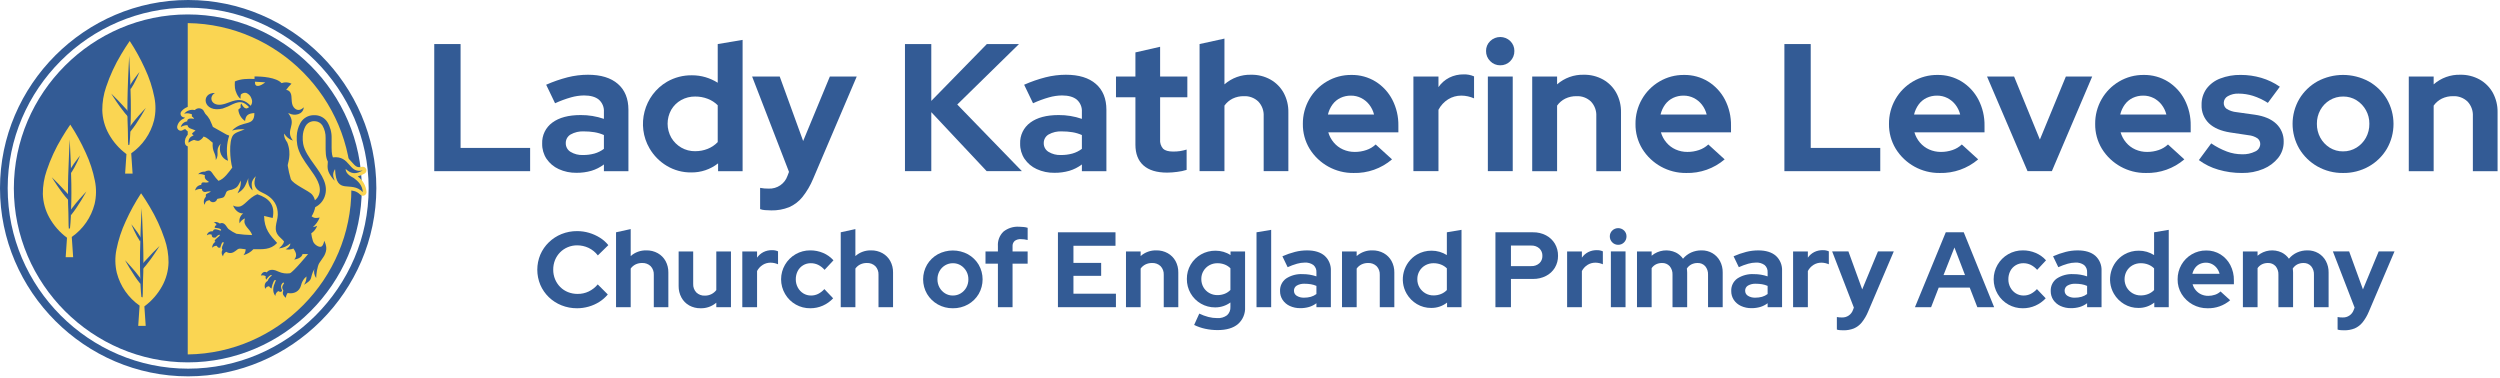
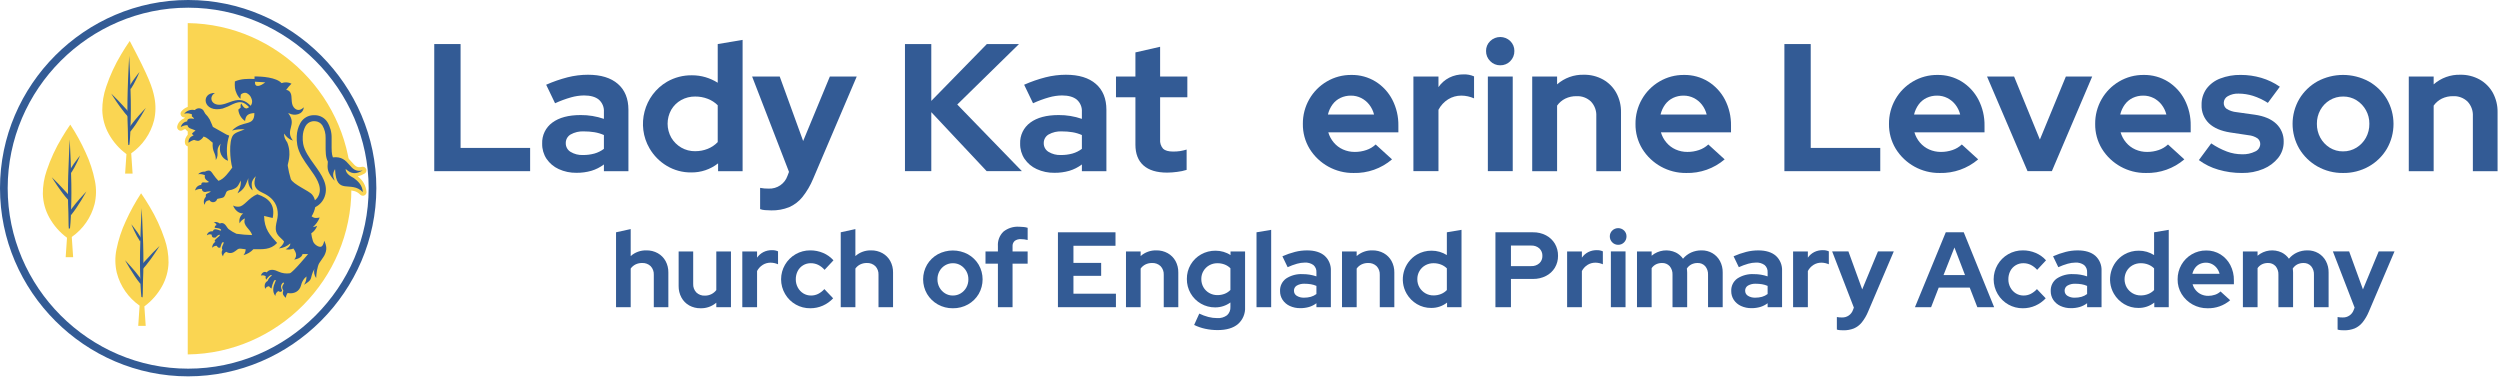
<svg xmlns="http://www.w3.org/2000/svg" width="100%" height="100%" viewBox="0 0 1019 154" version="1.1" xml:space="preserve" style="fill-rule:evenodd;clip-rule:evenodd;stroke-linejoin:round;stroke-miterlimit:2;">
  <g id="Group_303" transform="matrix(1,0,0,1,-251,-155.755)">
    <g id="Group_277" transform="matrix(1,0,0,1,470,248.169)">
      <g id="Path_365" transform="matrix(1,0,0,1,-168.79,-110.138)">
-         <path d="M185.013,143.37C182.833,143.387 180.67,142.979 178.646,142.17C176.722,141.406 174.966,140.273 173.477,138.834C172.011,137.412 170.84,135.715 170.032,133.84C168.376,129.894 168.376,125.444 170.032,121.498C170.847,119.614 172.026,117.91 173.501,116.482C174.99,115.04 176.744,113.899 178.667,113.125C180.684,112.315 182.84,111.907 185.013,111.925C186.667,111.921 188.312,112.157 189.898,112.625C191.441,113.079 192.915,113.739 194.28,114.588C195.6,115.403 196.772,116.435 197.747,117.641L193.474,121.827C192.469,120.518 191.169,119.465 189.68,118.752C188.22,118.068 186.625,117.718 185.013,117.728C183.695,117.718 182.39,117.978 181.176,118.491C180.014,118.977 178.961,119.689 178.076,120.585C177.197,121.481 176.501,122.541 176.026,123.703C175.518,124.963 175.267,126.312 175.285,127.671C175.274,129.009 175.533,130.336 176.048,131.571C176.534,132.744 177.244,133.811 178.14,134.711C179.037,135.605 180.105,136.31 181.28,136.783C182.549,137.289 183.906,137.541 185.272,137.524C186.825,137.535 188.361,137.193 189.763,136.524C191.178,135.84 192.427,134.858 193.426,133.645L197.526,137.745C196.551,138.922 195.395,139.938 194.103,140.754C192.758,141.608 191.297,142.262 189.764,142.696C188.219,143.142 186.618,143.369 185.01,143.371" style="fill:rgb(51,91,149);fill-rule:nonzero;" />
-       </g>
+         </g>
      <g id="Path_366" transform="matrix(1,0,0,1,-158.475,-110.405)">
        <path d="M190.573,143.2L190.573,112.672L196.548,111.364L196.548,122.355C198.317,120.805 200.608,119.978 202.959,120.043C204.581,120.014 206.182,120.413 207.6,121.2C208.928,121.948 210.023,123.051 210.762,124.384C211.539,125.823 211.929,127.438 211.895,129.073L211.895,143.2L205.964,143.2L205.964,129.986C206.033,128.69 205.568,127.42 204.678,126.475C203.748,125.59 202.493,125.125 201.211,125.189C200.277,125.171 199.353,125.373 198.511,125.778C197.729,126.167 197.054,126.744 196.548,127.456L196.548,143.2L190.573,143.2Z" style="fill:rgb(51,91,149);fill-rule:nonzero;" />
      </g>
      <g id="Path_367" transform="matrix(1,0,0,1,-150.276,-107.476)">
        <path d="M216.828,140.708C215.205,140.738 213.603,140.34 212.184,139.553C210.846,138.797 209.75,137.677 209.022,136.324C208.251,134.884 207.861,133.27 207.889,131.637L207.889,117.55L213.82,117.55L213.82,130.764C213.75,132.06 214.215,133.33 215.106,134.274C216.035,135.161 217.29,135.627 218.573,135.562C219.503,135.575 220.423,135.366 221.255,134.95C222.036,134.559 222.716,133.992 223.24,133.294L223.24,117.55L229.215,117.55L229.215,140.272L223.24,140.272L223.24,138.44C221.459,139.965 219.173,140.774 216.829,140.708" style="fill:rgb(51,91,149);fill-rule:nonzero;" />
      </g>
      <g id="Path_368" transform="matrix(1,0,0,1,-141.938,-107.644)">
        <path d="M225.5,140.44L225.5,117.718L231.518,117.718L231.518,120.247C232.183,119.289 233.074,118.51 234.113,117.979C235.19,117.446 236.379,117.177 237.58,117.195C238.434,117.166 239.284,117.33 240.066,117.674L240.066,122.951C239.595,122.747 239.106,122.586 238.606,122.472C238.083,122.355 237.549,122.296 237.013,122.297C235.889,122.287 234.784,122.597 233.83,123.191C232.851,123.808 232.054,124.674 231.518,125.699L231.518,140.44L225.5,140.44Z" style="fill:rgb(51,91,149);fill-rule:nonzero;" />
      </g>
      <g id="Path_369" transform="matrix(1,0,0,1,-136.837,-107.616)">
        <path d="M248.133,140.848C243.924,140.912 239.993,138.701 237.863,135.07C236.779,133.247 236.207,131.165 236.207,129.044C236.207,124.831 238.465,120.926 242.116,118.825C243.944,117.77 246.023,117.228 248.134,117.254C249.924,117.246 251.698,117.602 253.346,118.3C254.956,118.976 256.394,120.004 257.554,121.31L253.934,125.191C253.197,124.342 252.301,123.646 251.296,123.141C250.362,122.7 249.341,122.477 248.308,122.487C246.078,122.452 244.011,123.688 242.987,125.67C242.45,126.721 242.18,127.889 242.203,129.07C242.189,130.234 242.474,131.383 243.031,132.406C243.554,133.378 244.32,134.197 245.255,134.783C246.211,135.372 247.316,135.674 248.439,135.655C249.43,135.661 250.41,135.437 251.3,135C252.262,134.506 253.127,133.84 253.851,133.037L257.427,136.789C256.249,138.058 254.825,139.075 253.241,139.776C251.636,140.489 249.897,140.853 248.141,140.844" style="fill:rgb(51,91,149);fill-rule:nonzero;" />
      </g>
      <g id="Path_370" transform="matrix(1,0,0,1,-129.045,-110.405)">
        <path d="M252.726,143.2L252.726,112.672L258.701,111.364L258.701,122.355C260.47,120.805 262.761,119.978 265.112,120.043C266.735,120.013 268.337,120.411 269.757,121.198C271.085,121.946 272.18,123.049 272.919,124.382C273.696,125.821 274.086,127.436 274.052,129.071L274.052,143.2L268.121,143.2L268.121,129.986C268.19,128.69 267.725,127.42 266.835,126.475C265.904,125.59 264.65,125.125 263.368,125.189C262.434,125.171 261.51,125.373 260.668,125.778C259.886,126.167 259.211,126.744 258.705,127.456L258.705,143.2L252.726,143.2Z" style="fill:rgb(51,91,149);fill-rule:nonzero;" />
      </g>
      <g id="Path_371" transform="matrix(1,0,0,1,-118.254,-107.602)">
        <path d="M287.639,140.834C285.487,140.864 283.365,140.322 281.49,139.265C279.692,138.25 278.188,136.784 277.128,135.012C274.979,131.324 274.979,126.75 277.128,123.062C278.185,121.293 279.69,119.834 281.49,118.832C285.327,116.77 289.953,116.77 293.79,118.832C295.591,119.834 297.095,121.293 298.152,123.062C300.293,126.75 300.301,131.316 298.174,135.012C297.126,136.786 295.629,138.253 293.834,139.265C291.945,140.326 289.808,140.867 287.641,140.834M287.641,135.644C288.78,135.659 289.899,135.349 290.868,134.75C291.816,134.166 292.597,133.347 293.136,132.373C293.699,131.345 293.985,130.187 293.966,129.015C293.995,126.711 292.809,124.555 290.848,123.346C289.897,122.763 288.801,122.461 287.686,122.474C286.55,122.459 285.431,122.761 284.457,123.346C283.507,123.918 282.726,124.73 282.191,125.701C281.631,126.715 281.345,127.857 281.362,129.015C281.342,130.187 281.627,131.345 282.191,132.373C282.725,133.343 283.498,134.162 284.437,134.75C285.395,135.35 286.507,135.66 287.637,135.644" style="fill:rgb(51,91,149);fill-rule:nonzero;" />
      </g>
      <g id="Path_372" transform="matrix(1,0,0,1,-110.083,-110.713)">
        <path d="M297.83,143.509L297.83,125.759L292.771,125.759L292.771,120.787L297.83,120.787L297.83,118.606C297.676,116.41 298.498,114.254 300.076,112.718C301.882,111.279 304.161,110.563 306.465,110.713C307.092,110.714 307.718,110.751 308.341,110.822C308.888,110.876 309.429,110.985 309.954,111.149L309.954,116.121C309.431,116.004 308.964,115.917 308.554,115.859C308.106,115.799 307.655,115.77 307.203,115.772C306.302,115.71 305.407,115.966 304.673,116.493C304.052,117.067 303.73,117.897 303.801,118.739L303.801,120.789L309.95,120.789L309.95,125.761L303.8,125.761L303.8,143.511L297.83,143.509Z" style="fill:rgb(51,91,149);fill-rule:nonzero;" />
      </g>
      <g id="Path_373" transform="matrix(1,0,0,1,-100.595,-109.984)">
        <path d="M312.808,142.78L312.808,112.252L336.271,112.252L336.271,117.747L319.132,117.747L319.132,124.726L330.427,124.726L330.427,130L319.132,130L319.132,137.284L336.446,137.284L336.446,142.779L312.808,142.78Z" style="fill:rgb(51,91,149);fill-rule:nonzero;" />
      </g>
      <g id="Path_374" transform="matrix(1,0,0,1,-91.682,-107.616)">
        <path d="M331.631,140.412L331.631,117.69L337.606,117.69L337.606,119.566C339.375,118.016 341.666,117.189 344.017,117.254C345.639,117.224 347.242,117.623 348.661,118.409C349.989,119.157 351.084,120.26 351.823,121.593C352.6,123.032 352.99,124.647 352.956,126.282L352.956,140.412L347.025,140.412L347.025,127.2C347.095,125.904 346.629,124.634 345.739,123.689C344.809,122.804 343.554,122.339 342.272,122.403C341.338,122.385 340.414,122.587 339.572,122.992C338.79,123.381 338.115,123.958 337.609,124.67L337.609,140.414L331.631,140.412Z" style="fill:rgb(51,91,149);fill-rule:nonzero;" />
      </g>
      <g id="Path_375" transform="matrix(1,0,0,1,-83.708,-107.574)">
        <path d="M360.988,149.7C359.273,149.706 357.563,149.524 355.888,149.155C354.347,148.822 352.853,148.302 351.439,147.606L353.533,142.984C354.721,143.561 355.962,144.021 357.239,144.357C358.422,144.662 359.638,144.816 360.859,144.815C362.283,144.913 363.697,144.504 364.849,143.66C365.808,142.791 366.315,141.527 366.224,140.236L366.224,138.449C364.414,139.769 362.227,140.473 359.987,140.454C355.873,140.483 352.05,138.289 350,134.722C348.976,132.939 348.449,130.913 348.474,128.857C348.448,126.804 348.984,124.783 350.023,123.012C351.037,121.286 352.489,119.857 354.231,118.87C356.052,117.84 358.114,117.313 360.206,117.343C361.284,117.344 362.356,117.498 363.39,117.801C364.412,118.095 365.382,118.544 366.268,119.132L366.268,117.648L372.2,117.648L372.2,140.325C372.354,142.959 371.283,145.521 369.3,147.261C367.367,148.888 364.597,149.702 360.992,149.703M360.948,135.442C361.963,135.454 362.97,135.269 363.914,134.897C364.787,134.552 365.575,134.024 366.226,133.348L366.226,124.5C365.557,123.831 364.754,123.311 363.87,122.973C362.937,122.618 361.946,122.441 360.948,122.45C359.773,122.43 358.614,122.724 357.59,123.3C356.617,123.852 355.805,124.649 355.235,125.612C354.651,126.594 354.349,127.719 354.363,128.861C354.344,130.036 354.637,131.195 355.213,132.219C355.773,133.201 356.587,134.014 357.569,134.574C358.597,135.163 359.764,135.464 360.948,135.446" style="fill:rgb(51,91,149);fill-rule:nonzero;" />
      </g>
      <g id="Path_376" transform="matrix(1,0,0,1,-74.585,-110.307)">
        <path d="M367.739,143.1L367.739,112.575L373.714,111.575L373.714,143.1L367.739,143.1Z" style="fill:rgb(51,91,149);fill-rule:nonzero;" />
      </g>
      <g id="Path_377" transform="matrix(1,0,0,1,-71.502,-107.616)">
        <path d="M382.493,140.805C381.02,140.831 379.559,140.526 378.22,139.911C377.038,139.373 376.027,138.52 375.298,137.446C374.592,136.373 374.227,135.111 374.25,133.827C374.161,131.833 375.08,129.921 376.694,128.746C378.708,127.43 381.092,126.795 383.494,126.937C385.393,126.924 387.281,127.234 389.077,127.852L389.077,126.2C389.155,125.076 388.703,123.978 387.857,123.234C386.816,122.498 385.552,122.145 384.281,122.234C383.232,122.251 382.19,122.405 381.181,122.692C379.867,123.064 378.585,123.538 377.345,124.11L375.207,119.661C376.87,118.924 378.592,118.325 380.354,117.872C381.951,117.469 383.592,117.264 385.239,117.262C388.348,117.262 390.746,117.995 392.433,119.462C394.169,121.045 395.1,123.331 394.964,125.676L394.964,140.417L389.076,140.417L389.076,138.8C388.172,139.484 387.153,140.002 386.067,140.327C384.904,140.659 383.699,140.821 382.489,140.807M379.918,133.697C379.901,134.539 380.333,135.329 381.051,135.769C381.955,136.318 383.003,136.584 384.06,136.532C384.98,136.541 385.898,136.424 386.786,136.183C387.614,135.951 388.39,135.566 389.076,135.048L389.076,131.734C388.351,131.415 387.589,131.188 386.808,131.058C385.972,130.923 385.126,130.856 384.279,130.858C383.162,130.797 382.049,131.054 381.073,131.601C380.337,132.036 379.894,132.839 379.918,133.693" style="fill:rgb(51,91,149);fill-rule:nonzero;" />
      </g>
      <g id="Path_378" transform="matrix(1,0,0,1,-63.387,-107.616)">
        <path d="M391.388,140.412L391.388,117.69L397.363,117.69L397.363,119.566C399.131,118.015 401.422,117.189 403.773,117.254C405.396,117.224 406.998,117.622 408.418,118.409C409.746,119.157 410.841,120.259 411.579,121.593C412.357,123.031 412.749,124.647 412.715,126.282L412.715,140.412L406.783,140.412L406.783,127.2C406.852,125.903 406.386,124.634 405.495,123.689C404.565,122.804 403.311,122.339 402.029,122.403C401.095,122.385 400.17,122.587 399.329,122.992C398.546,123.381 397.872,123.957 397.366,124.67L397.366,140.414L391.388,140.412Z" style="fill:rgb(51,91,149);fill-rule:nonzero;" />
      </g>
      <g id="Path_379" transform="matrix(1,0,0,1,-55.413,-110.307)">
        <path d="M419.785,143.408C417.729,143.434 415.705,142.89 413.939,141.837C412.216,140.812 410.782,139.364 409.775,137.63C406.54,132.085 408.439,124.86 413.983,121.623C415.799,120.58 417.864,120.044 419.958,120.074C421.057,120.069 422.152,120.224 423.207,120.532C424.244,120.84 425.234,121.288 426.151,121.863L426.151,112.574L432.126,111.574L432.126,143.1L426.236,143.1L426.236,141.224C424.4,142.67 422.121,143.44 419.784,143.405M420.742,138.305C421.773,138.314 422.795,138.121 423.752,137.738C424.657,137.377 425.476,136.828 426.152,136.126L426.152,127.272C425.468,126.595 424.651,126.067 423.752,125.723C422.792,125.355 421.771,125.17 420.742,125.178C419.561,125.161 418.396,125.454 417.363,126.028C416.376,126.579 415.555,127.385 414.986,128.362C414.4,129.367 414.098,130.513 414.114,131.676C414.092,132.87 414.401,134.047 415.007,135.076C415.588,136.049 416.406,136.86 417.385,137.431C418.404,138.021 419.565,138.323 420.742,138.303" style="fill:rgb(51,91,149);fill-rule:nonzero;" />
      </g>
      <g id="Path_380" transform="matrix(1,0,0,1,-43.291,-109.984)">
        <path d="M433.828,142.78L433.828,112.252L449.136,112.252C450.986,112.215 452.816,112.643 454.457,113.496C455.947,114.276 457.193,115.453 458.057,116.896C458.931,118.397 459.376,120.11 459.343,121.847C459.37,123.548 458.925,125.224 458.057,126.687C457.188,128.122 455.934,129.286 454.438,130.045C452.798,130.879 450.978,131.299 449.138,131.267L440.154,131.267L440.154,142.78L433.828,142.78ZM440.152,126.033L448.438,126.033C449.644,126.091 450.826,125.677 451.731,124.878C452.558,124.109 453.011,123.018 452.973,121.89C453.023,120.735 452.57,119.612 451.731,118.816C450.826,118.017 449.644,117.602 448.438,117.659L440.152,117.659L440.152,126.033Z" style="fill:rgb(51,91,149);fill-rule:nonzero;" />
      </g>
      <g id="Path_381" transform="matrix(1,0,0,1,-33.901,-107.644)">
        <path d="M453.658,140.44L453.658,117.718L459.677,117.718L459.677,120.247C460.342,119.289 461.233,118.51 462.272,117.979C463.348,117.446 464.537,117.177 465.738,117.195C466.592,117.166 467.442,117.33 468.225,117.674L468.225,122.951C467.754,122.747 467.265,122.587 466.765,122.472C466.242,122.355 465.707,122.296 465.171,122.297C464.047,122.287 462.943,122.597 461.988,123.191C461.01,123.808 460.212,124.674 459.677,125.699L459.677,140.44L453.658,140.44Z" style="fill:rgb(51,91,149);fill-rule:nonzero;" />
      </g>
      <g id="Path_382" transform="matrix(1,0,0,1,-28.309,-110.531)">
        <path d="M468.869,117.9C467.966,117.913 467.096,117.551 466.469,116.9C465.813,116.259 465.451,115.375 465.469,114.458C465.454,113.561 465.817,112.698 466.469,112.081C467.801,110.781 469.957,110.781 471.289,112.081C471.929,112.704 472.284,113.565 472.269,114.458C472.287,115.371 471.933,116.253 471.289,116.9C470.658,117.557 469.779,117.92 468.868,117.9M465.903,120.6L471.878,120.6L471.878,143.322L465.9,143.322L465.903,120.6Z" style="fill:rgb(51,91,149);fill-rule:nonzero;" />
      </g>
      <g id="Path_383" transform="matrix(1,0,0,1,-24.749,-107.616)">
        <path d="M472.985,140.412L472.985,117.69L478.96,117.69L478.96,119.435C481.714,117.099 485.601,116.594 488.86,118.149C490.012,118.735 491.001,119.595 491.741,120.655C492.641,119.573 493.774,118.708 495.055,118.126C496.386,117.533 497.829,117.236 499.286,117.254C500.853,117.223 502.399,117.623 503.755,118.409C505.043,119.174 506.098,120.274 506.808,121.593C507.572,123.036 507.954,124.65 507.92,126.282L507.92,140.412L501.945,140.412L501.945,127.2C502.016,125.926 501.603,124.672 500.79,123.689C499.993,122.821 498.85,122.349 497.672,122.403C496.819,122.392 495.976,122.579 495.207,122.948C494.431,123.342 493.775,123.937 493.307,124.671C493.336,124.933 493.364,125.194 493.394,125.456C493.423,125.732 493.438,126.009 493.438,126.286L493.438,140.416L487.463,140.416L487.463,127.2C487.533,125.926 487.121,124.672 486.308,123.689C485.51,122.821 484.368,122.35 483.19,122.403C482.353,122.389 481.524,122.568 480.767,122.926C480.041,123.288 479.419,123.829 478.959,124.497L478.959,140.415L472.985,140.412Z" style="fill:rgb(51,91,149);fill-rule:nonzero;" />
      </g>
      <g id="Path_384" transform="matrix(1,0,0,1,-12.403,-107.616)">
        <path d="M507.3,140.805C505.827,140.831 504.366,140.526 503.027,139.911C501.845,139.373 500.834,138.52 500.105,137.446C499.399,136.373 499.034,135.111 499.057,133.827C498.968,131.833 499.887,129.922 501.5,128.746C503.514,127.43 505.898,126.796 508.3,126.937C510.199,126.924 512.087,127.234 513.883,127.852L513.883,126.2C513.96,125.076 513.508,123.978 512.661,123.234C511.62,122.498 510.356,122.144 509.085,122.234C508.036,122.251 506.994,122.405 505.985,122.692C504.671,123.064 503.388,123.538 502.148,124.11L500.011,119.661C501.674,118.924 503.395,118.326 505.157,117.872C506.754,117.469 508.395,117.264 510.042,117.262C513.153,117.262 515.553,117.995 517.242,119.462C518.978,121.045 519.908,123.331 519.772,125.676L519.772,140.417L513.885,140.417L513.885,138.8C512.981,139.484 511.962,140.002 510.876,140.327C509.713,140.659 508.508,140.821 507.298,140.807M504.725,133.697C504.709,134.539 505.142,135.329 505.86,135.769C506.764,136.318 507.812,136.584 508.869,136.532C509.789,136.541 510.707,136.423 511.595,136.183C512.422,135.951 513.199,135.566 513.885,135.048L513.885,131.734C513.16,131.415 512.398,131.188 511.617,131.058C510.781,130.923 509.934,130.856 509.087,130.858C507.97,130.797 506.857,131.054 505.881,131.601C505.145,132.036 504.702,132.839 504.726,133.693" style="fill:rgb(51,91,149);fill-rule:nonzero;" />
      </g>
      <g id="Path_385" transform="matrix(1,0,0,1,-4.302,-107.644)">
        <path d="M516.166,140.44L516.166,117.718L522.185,117.718L522.185,120.247C522.85,119.289 523.741,118.51 524.78,117.979C525.856,117.446 527.045,117.177 528.246,117.195C529.1,117.166 529.95,117.33 530.733,117.674L530.733,122.951C530.262,122.747 529.773,122.587 529.273,122.472C528.75,122.355 528.215,122.296 527.679,122.297C526.555,122.287 525.451,122.597 524.496,123.191C523.518,123.808 522.721,124.674 522.186,125.699L522.186,140.44L516.166,140.44Z" style="fill:rgb(51,91,149);fill-rule:nonzero;" />
      </g>
      <g id="Path_386" transform="matrix(1,0,0,1,0.813,-107.476)">
        <path d="M531.547,149.692C531.025,149.692 530.523,149.67 530.047,149.627C529.652,149.602 529.264,149.52 528.892,149.385L528.892,144.285C529.567,144.415 530.254,144.473 530.942,144.459C532.971,144.558 534.832,143.286 535.477,141.359L535.825,140.442L526.974,117.542L533.6,117.542L539.224,133.024L545.637,117.542L552.09,117.542L541.622,142.1C540.973,143.674 540.107,145.15 539.049,146.484C538.195,147.545 537.097,148.383 535.849,148.926C534.481,149.464 533.019,149.724 531.549,149.689" style="fill:rgb(51,91,149);fill-rule:nonzero;" />
      </g>
      <g id="Path_387" transform="matrix(1,0,0,1,11.66,-109.984)">
        <path d="M549.876,142.78L562.435,112.252L569.763,112.252L582.148,142.78L575.3,142.78L572.2,134.798L559.557,134.798L556.457,142.78L549.876,142.78ZM561.519,129.7L570.285,129.7L565.968,118.448L561.519,129.7Z" style="fill:rgb(51,91,149);fill-rule:nonzero;" />
      </g>
      <g id="Path_388" transform="matrix(1,0,0,1,21.988,-107.616)">
        <path d="M583.551,140.848C579.342,140.91 575.412,138.699 573.279,135.07C572.196,133.247 571.624,131.165 571.624,129.045C571.624,124.832 573.881,120.927 577.532,118.825C579.361,117.771 581.44,117.228 583.551,117.254C585.341,117.246 587.115,117.602 588.763,118.3C590.373,118.976 591.811,120.004 592.971,121.31L589.352,125.191C588.614,124.343 587.718,123.646 586.713,123.141C585.779,122.7 584.758,122.477 583.725,122.487C581.495,122.452 579.429,123.688 578.406,125.67C577.868,126.721 577.598,127.889 577.621,129.07C577.607,130.234 577.892,131.383 578.449,132.406C578.971,133.378 579.738,134.198 580.674,134.783C581.63,135.372 582.735,135.675 583.857,135.655C584.847,135.661 585.825,135.437 586.714,135.001C587.676,134.507 588.541,133.841 589.265,133.038L592.841,136.79C591.663,138.059 590.239,139.076 588.655,139.777C587.05,140.49 585.311,140.854 583.555,140.845" style="fill:rgb(51,91,149);fill-rule:nonzero;" />
      </g>
      <g id="Path_389" transform="matrix(1,0,0,1,29.443,-107.616)">
        <path d="M595.676,140.805C594.203,140.831 592.742,140.526 591.403,139.911C590.221,139.373 589.21,138.52 588.481,137.446C587.775,136.373 587.41,135.111 587.433,133.827C587.344,131.833 588.263,129.922 589.876,128.746C591.89,127.43 594.274,126.796 596.676,126.937C598.575,126.924 600.463,127.234 602.259,127.852L602.259,126.2C602.337,125.076 601.884,123.978 601.038,123.234C599.997,122.498 598.733,122.144 597.462,122.234C596.413,122.251 595.371,122.405 594.362,122.692C593.048,123.064 591.765,123.538 590.525,124.11L588.388,119.661C590.051,118.924 591.772,118.326 593.533,117.872C595.13,117.469 596.771,117.264 598.418,117.262C601.529,117.262 603.929,117.995 605.618,119.462C607.354,121.045 608.284,123.331 608.148,125.676L608.148,140.417L602.261,140.417L602.261,138.8C601.357,139.484 600.338,140.002 599.252,140.327C598.089,140.659 596.884,140.821 595.674,140.807M593.1,133.7C593.084,134.542 593.517,135.332 594.235,135.772C595.139,136.321 596.187,136.587 597.244,136.535C598.164,136.544 599.082,136.426 599.97,136.186C600.798,135.954 601.574,135.569 602.26,135.051L602.26,131.737C601.535,131.418 600.773,131.191 599.992,131.061C599.156,130.926 598.309,130.859 597.462,130.861C596.345,130.8 595.232,131.057 594.256,131.604C593.518,132.039 593.074,132.844 593.1,133.7" style="fill:rgb(51,91,149);fill-rule:nonzero;" />
      </g>
      <g id="Path_390" transform="matrix(1,0,0,1,37.221,-110.307)">
        <path d="M615.417,143.408C613.361,143.434 611.338,142.89 609.572,141.837C607.849,140.812 606.415,139.364 605.408,137.63C602.173,132.085 604.072,124.86 609.616,121.623C611.432,120.58 613.497,120.044 615.591,120.074C616.69,120.069 617.785,120.224 618.84,120.532C619.877,120.84 620.867,121.288 621.784,121.863L621.784,112.574L627.759,111.574L627.759,143.1L621.869,143.1L621.869,141.224C620.033,142.67 617.754,143.44 615.417,143.405M616.375,138.305C617.406,138.314 618.428,138.121 619.385,137.738C620.291,137.377 621.109,136.828 621.785,136.126L621.785,127.272C621.101,126.595 620.284,126.067 619.385,125.723C618.425,125.355 617.404,125.17 616.375,125.178C615.194,125.161 614.029,125.454 612.996,126.028C612.009,126.579 611.188,127.385 610.619,128.362C609.45,130.447 609.458,133 610.64,135.078C611.221,136.051 612.039,136.862 613.018,137.433C614.037,138.023 615.198,138.325 616.375,138.305" style="fill:rgb(51,91,149);fill-rule:nonzero;" />
      </g>
      <g id="Path_391" transform="matrix(1,0,0,1,46.065,-107.602)">
        <path d="M634.7,140.834C630.409,140.883 626.394,138.668 624.147,135.012C623.06,133.219 622.501,131.155 622.532,129.059C622.508,126.972 623.043,124.917 624.081,123.106C625.087,121.344 626.538,119.877 628.289,118.853C630.072,117.804 632.108,117.262 634.176,117.284C636.229,117.248 638.25,117.801 640,118.875C641.701,119.938 643.086,121.436 644.012,123.215C645.011,125.155 645.512,127.313 645.472,129.495L645.472,131.064L628.641,131.064C628.899,131.961 629.345,132.794 629.948,133.507C630.553,134.228 631.314,134.803 632.173,135.187C633.065,135.583 634.032,135.784 635.008,135.775C635.958,135.782 636.901,135.627 637.799,135.317C638.627,135.038 639.385,134.585 640.023,133.988L643.948,137.564C641.379,139.761 638.082,140.927 634.703,140.834M628.554,126.791L639.632,126.791C639.416,125.927 639.022,125.117 638.475,124.414C637.954,123.746 637.291,123.203 636.534,122.823C635.776,122.445 634.94,122.251 634.093,122.256C633.219,122.243 632.354,122.43 631.563,122.801C630.811,123.16 630.158,123.699 629.663,124.37C629.135,125.095 628.757,125.918 628.552,126.791" style="fill:rgb(51,91,149);fill-rule:nonzero;" />
      </g>
      <g id="Path_392" transform="matrix(1,0,0,1,54.614,-107.616)">
        <path d="M640.59,140.412L640.59,117.69L646.565,117.69L646.565,119.435C649.319,117.099 653.206,116.594 656.465,118.149C657.617,118.735 658.606,119.596 659.346,120.655C660.246,119.573 661.379,118.708 662.66,118.126C663.991,117.534 665.434,117.236 666.89,117.254C668.457,117.223 670.003,117.623 671.359,118.409C672.647,119.174 673.702,120.274 674.412,121.593C675.176,123.036 675.559,124.65 675.525,126.282L675.525,140.412L669.55,140.412L669.55,127.2C669.621,125.926 669.208,124.672 668.395,123.689C667.598,122.821 666.455,122.349 665.277,122.403C664.424,122.392 663.581,122.579 662.812,122.948C662.036,123.342 661.38,123.937 660.912,124.671C660.942,124.933 660.97,125.194 660.999,125.456C661.028,125.732 661.043,126.009 661.043,126.286L661.043,140.416L655.068,140.416L655.068,127.2C655.138,125.926 654.726,124.672 653.913,123.689C653.117,122.821 651.976,122.349 650.8,122.4C649.963,122.386 649.134,122.565 648.378,122.923C647.652,123.285 647.03,123.826 646.57,124.494L646.57,140.412L640.59,140.412Z" style="fill:rgb(51,91,149);fill-rule:nonzero;" />
      </g>
      <g id="Path_393" transform="matrix(1,0,0,1,66.4,-107.476)">
        <path d="M670.059,149.692C669.537,149.692 669.035,149.67 668.559,149.627C668.164,149.602 667.776,149.52 667.404,149.385L667.404,144.285C668.079,144.415 668.766,144.473 669.454,144.459C671.483,144.558 673.344,143.286 673.989,141.359L674.337,140.442L665.486,117.542L672.115,117.542L677.74,133.024L684.153,117.542L690.6,117.542L680.133,142.1C679.484,143.674 678.618,145.15 677.56,146.484C676.706,147.545 675.608,148.383 674.36,148.926C672.992,149.464 671.53,149.724 670.06,149.689" style="fill:rgb(51,91,149);fill-rule:nonzero;" />
      </g>
    </g>
    <g id="Path_451" transform="matrix(1,0,0,1,250.775,155.52)">
-       <path d="M147.689,77.027C147.689,115.927 115.68,147.936 76.78,147.936C37.88,147.936 5.871,115.927 5.871,77.027C5.871,38.128 37.88,6.119 76.779,6.118C115.678,6.119 147.687,38.128 147.688,77.027" style="fill:rgb(51,91,149);fill-rule:nonzero;" />
-     </g>
+       </g>
    <g id="Path_452" transform="matrix(1,0,0,1,251,155.754)">
      <path d="M76.7,153.4C34.624,153.4 0,118.776 0,76.7C0,34.624 34.624,0 76.7,0C118.776,0 153.4,34.624 153.4,76.7C153.353,118.759 118.759,153.353 76.7,153.4M76.7,3.136C76.7,3.136 76.699,3.136 76.699,3.136C36.342,3.136 3.133,36.345 3.133,76.702C3.133,117.059 36.342,150.268 76.699,150.268C117.056,150.268 150.265,117.059 150.265,76.702C150.265,76.701 150.265,76.701 150.265,76.7C150.22,36.36 117.04,3.18 76.7,3.133" style="fill:rgb(51,91,149);fill-rule:nonzero;" />
    </g>
    <g id="Path_453" transform="matrix(1,0,0,1,247.952,155.379)">
      <path d="M79.569,9.793L79.569,144.843C116.302,144.396 146.277,114.053 146.277,77.318C146.277,40.583 116.302,10.24 79.569,9.793" style="fill:rgb(250,213,82);fill-rule:nonzero;" />
    </g>
    <g id="Path_454" transform="matrix(1,0,0,1,248.124,154.572)">
      <path d="M148.676,73.09C149.67,72.846 150.62,72.449 151.493,71.913C151.948,71.646 152.228,71.156 152.228,70.628C152.228,69.811 151.556,69.138 150.738,69.138C150.616,69.138 150.494,69.153 150.376,69.183C148.476,69.66 147.776,68.97 146.376,67.362C145.046,65.832 143.276,63.793 139.676,63.768C139.527,62.452 139.477,61.127 139.527,59.804C139.533,59.077 139.536,58.288 139.527,57.445C139.588,54.857 138.896,52.306 137.537,50.102C136.19,48.038 133.924,46.749 131.461,46.647C130.78,46.606 130.097,46.643 129.424,46.755C129.386,46.762 129.348,46.769 129.311,46.779C128.608,46.911 127.927,47.139 127.288,47.459C127.801,46.757 128.109,45.926 128.178,45.059C128.182,45.013 128.184,44.968 128.184,44.922C128.184,44.104 127.512,43.432 126.694,43.432C126.304,43.432 125.929,43.585 125.65,43.859C125.363,44.21 124.957,44.444 124.51,44.517C124.21,44.443 123.948,44.262 123.773,44.007C123.348,43.203 123.153,42.297 123.21,41.39C123.236,40.352 123.029,39.321 122.604,38.373C122.392,37.983 122.122,37.628 121.804,37.319C122.123,36.966 122.458,36.619 122.722,36.36C123.008,36.08 123.169,35.696 123.169,35.296C123.169,34.741 122.859,34.23 122.367,33.974C121.01,33.292 119.463,33.081 117.973,33.374C114.659,30.851 107.985,30.849 106.581,30.874C105.972,30.887 105.429,31.271 105.215,31.841C102.745,31.696 100.274,32.102 97.981,33.03C97.508,33.249 97.182,33.701 97.125,34.219C97.036,35.228 97.047,36.243 97.158,37.25C97.336,38.461 97.741,39.627 98.351,40.688C97.951,40.773 97.538,40.884 97.111,41.02C96.654,41.164 96.178,41.34 95.719,41.511C94.509,42.084 93.186,42.378 91.847,42.371C91.124,42.281 90.62,41.945 90.532,41.498C90.499,41.012 90.782,40.557 91.232,40.372C91.7,40.108 91.99,39.611 91.99,39.074C91.99,38.273 91.343,37.608 90.542,37.585C88.549,37.395 86.623,38.403 85.642,40.148C85.015,41.449 85.049,42.976 85.733,44.248C85.212,43.984 84.638,43.841 84.054,43.831C83.251,43.809 82.461,44.044 81.8,44.5C79.861,44.293 77.948,45.108 76.753,46.649C76.56,46.907 76.456,47.22 76.456,47.542C76.456,48.359 77.129,49.032 77.946,49.032C78.042,49.032 78.138,49.022 78.232,49.004C78.12,49.141 78.024,49.289 77.945,49.447C76.565,49.943 75.516,51.091 75.145,52.51C75.095,52.66 75.07,52.818 75.07,52.976C75.07,53.794 75.743,54.466 76.56,54.466C76.842,54.466 77.118,54.386 77.356,54.236C77.673,54.025 78.027,53.877 78.4,53.8C78.78,54.297 79.287,54.682 79.868,54.914C79.854,54.94 79.838,54.966 79.825,54.992C79.663,55.303 79.586,55.65 79.6,56C78.587,56.842 78.08,58.152 78.262,59.457C78.304,60.243 78.962,60.868 79.75,60.868C80.18,60.868 80.59,60.681 80.873,60.357C81.208,60.105 81.587,59.916 81.99,59.8C82.438,59.946 82.901,60.041 83.37,60.084C84.522,60.08 85.615,59.563 86.349,58.674C86.81,58.98 87.245,59.324 87.649,59.702C87.787,59.822 87.92,59.94 88.049,60.054C88.004,61.418 88.274,62.774 88.838,64.016C89.202,64.766 89.378,65.592 89.352,66.425C89.352,66.43 89.352,66.435 89.352,66.44C89.352,67.257 90.025,67.93 90.842,67.93C91.354,67.93 91.832,67.666 92.104,67.232C92.296,66.93 92.463,66.612 92.604,66.283C93.329,67.139 94.274,67.78 95.337,68.136C95.463,68.179 95.593,68.205 95.726,68.213C95.789,68.559 95.856,68.88 95.926,69.173C94.94,70.677 93.709,72.004 92.284,73.1C91.853,72.614 91.454,72.101 91.091,71.562C90.329,70.395 89.673,69.388 88.191,69.217C87.439,69.171 86.687,69.329 86.018,69.676C84.717,69.68 83.471,70.212 82.567,71.148C82.137,71.579 82.013,72.232 82.255,72.79C82.488,73.355 83.053,73.716 83.663,73.69L83.896,73.682C84.22,73.672 84.567,73.662 84.873,73.682C84.901,73.842 84.939,74 84.987,74.155C84.403,74.312 83.92,74.726 83.676,75.28C82.262,75.814 81.227,77.05 80.949,78.535C80.932,78.627 80.923,78.72 80.923,78.813C80.923,79.63 81.595,80.303 82.413,80.303C82.749,80.303 83.076,80.189 83.339,79.98C83.577,79.835 83.848,79.753 84.127,79.741C84.384,80.135 84.748,80.447 85.177,80.641C85.212,80.657 85.245,80.672 85.277,80.686C85.277,80.761 85.268,80.834 85.266,80.905C84.395,82.156 84.237,83.775 84.851,85.171C85.063,85.762 85.626,86.158 86.254,86.158C86.919,86.158 87.508,85.712 87.688,85.071C87.737,84.886 87.798,84.704 87.87,84.527C88.052,84.648 88.246,84.749 88.45,84.827C89.409,85.208 90.49,85.145 91.398,84.655C91.859,84.4 92.24,84.022 92.5,83.564C92.691,83.527 92.916,83.481 93.179,83.419L93.443,83.358C94.588,83.229 95.564,82.46 95.959,81.378C96.125,81.031 96.234,80.74 96.322,80.508C96.351,80.431 96.384,80.344 96.411,80.275C96.783,80.149 97.165,80.057 97.554,80C97.656,79.987 97.757,79.964 97.854,79.93C97.977,79.888 98.095,79.844 98.209,79.802C98.2,79.867 98.196,79.933 98.196,79.999C98.196,80.817 98.868,81.489 99.686,81.489C99.962,81.489 100.234,81.412 100.469,81.267C101.709,80.573 102.78,79.612 103.604,78.455C103.936,78.975 104.329,79.453 104.774,79.88C104.867,79.97 104.971,80.048 105.084,80.111C104.163,80.763 103.293,81.486 102.484,82.273C101.584,83.111 100.73,83.902 100.147,83.926C99.654,83.969 99.157,83.891 98.7,83.7C98.189,83.297 97.464,83.294 96.95,83.693C96.411,84.114 96.218,84.848 96.481,85.479C97.034,86.956 98.067,88.204 99.415,89.022C98.941,90.106 98.822,91.313 99.076,92.469C99.206,93.173 99.826,93.688 100.541,93.688C100.876,93.688 101.2,93.576 101.463,93.369C101.849,94.094 102.326,94.766 102.884,95.369C101.84,95.33 100.8,95.23 99.768,95.069C98.799,94.619 97.879,94.071 97.024,93.431C96.853,93.241 96.698,93.036 96.563,92.819C95.921,91.552 94.664,90.706 93.248,90.59C93.037,90.591 92.827,90.617 92.623,90.669C91.65,90.11 90.479,90.006 89.423,90.387C88.845,90.606 88.46,91.162 88.46,91.781C88.46,92.258 88.689,92.707 89.075,92.987C88.979,93.26 88.924,93.545 88.91,93.834C88.884,93.862 88.859,93.891 88.834,93.921L88.76,94.007C87.267,94.134 86.031,95.247 85.748,96.719C85.712,96.849 85.694,96.982 85.694,97.117C85.694,97.934 86.367,98.607 87.184,98.607C87.483,98.607 87.776,98.517 88.023,98.348C88.216,98.7 88.501,98.993 88.847,99.196C88.838,99.259 88.833,99.323 88.831,99.387C88.211,100.145 87.867,101.093 87.857,102.072C87.854,102.113 87.852,102.153 87.852,102.194C87.852,103.011 88.525,103.684 89.342,103.684C89.74,103.684 90.122,103.524 90.402,103.241C90.495,103.147 90.565,103.077 90.627,103.025C90.918,103.304 91.278,103.501 91.67,103.597L91.736,103.61C91.647,104.616 91.913,105.623 92.488,106.454C92.757,106.904 93.243,107.18 93.767,107.18C94.465,107.18 95.074,106.69 95.223,106.008C95.254,105.86 95.294,105.715 95.344,105.573C96.417,105.986 97.62,105.908 98.631,105.36C99.224,105.032 99.788,104.653 100.315,104.227C100.424,104.141 100.559,104.035 100.571,104.027C100.745,104.01 100.92,104.013 101.093,104.037C101.037,104.125 100.975,104.218 100.904,104.319C100.729,104.569 100.635,104.867 100.635,105.173C100.635,105.99 101.308,106.663 102.125,106.663C102.29,106.663 102.453,106.635 102.609,106.582C104.169,106.148 105.602,105.347 106.789,104.246L107.282,104.252C109.921,104.286 112.63,104.318 115.11,102.739C115.137,102.882 115.184,103.021 115.251,103.15C115.536,103.7 116.136,104.017 116.751,103.942C117.205,103.886 117.654,103.802 118.097,103.689C118.281,103.932 118.535,104.112 118.825,104.206C119.79,104.498 120.818,104.508 121.788,104.235C122.207,105.022 122.188,105.444 121.688,106.005C121.443,106.278 121.308,106.632 121.308,106.999C121.308,107.816 121.98,108.488 122.797,108.488C122.876,108.488 122.956,108.482 123.034,108.469C123.125,108.455 123.218,108.438 123.307,108.422C122.464,109.419 121.531,110.335 120.52,111.16C119.376,111.251 118.227,111.066 117.169,110.623C114.228,109.151 112.338,109.616 111.16,110.537C110.72,110.488 110.274,110.545 109.86,110.702C108.851,111.132 108.082,111.985 107.76,113.033C107.709,113.186 107.682,113.346 107.682,113.508C107.682,114.326 108.355,114.999 109.173,114.999C109.262,114.999 109.351,114.991 109.439,114.975C109.539,114.956 109.639,114.941 109.715,114.93C109.772,115.136 109.847,115.337 109.94,115.53C109.205,116.671 109.045,118.094 109.508,119.37C109.693,120.004 110.278,120.443 110.938,120.443C111.462,120.443 111.948,120.167 112.217,119.718C112.401,119.862 112.597,119.991 112.803,120.102C112.952,121.031 113.317,121.913 113.869,122.675C114.148,123.07 114.603,123.306 115.086,123.306C115.848,123.306 116.493,122.722 116.569,121.964C116.579,121.834 116.603,121.706 116.641,121.581C116.703,121.593 116.763,121.605 116.825,121.614C117.112,122.334 117.568,122.974 118.154,123.48L118.32,123.641C118.599,123.915 118.974,124.069 119.365,124.069C120.098,124.069 120.727,123.529 120.838,122.805C120.864,122.605 120.901,122.408 120.949,122.212C123.408,122.407 125.732,121.008 126.711,118.744C127.011,118.757 127.309,118.68 127.565,118.522C129.513,117.312 130.322,116.598 130.788,115.628C131.054,115.846 131.388,115.965 131.732,115.965C132.544,115.965 133.214,115.302 133.222,114.49C133.243,112.665 133.6,110.86 134.275,109.165C134.404,108.951 134.719,108.502 135.025,108.065C135.553,107.359 136.034,106.62 136.465,105.851C137.669,103.606 137.638,100.893 136.383,98.676C136.139,98.15 135.61,97.813 135.031,97.813C134.298,97.813 133.669,98.352 133.557,99.076C133.491,99.482 133.369,99.877 133.195,100.25C132.59,100.015 132.101,99.552 131.832,98.961L131.724,98.572C131.586,98.082 131.424,97.509 131.324,96.938C132.362,96.087 133.137,94.96 133.559,93.686C133.681,93.3 133.641,92.881 133.448,92.525C133.89,91.85 134.267,91.133 134.572,90.386C134.637,90.216 134.671,90.035 134.671,89.852C134.671,89.035 133.998,88.362 133.181,88.362C133.108,88.362 133.035,88.367 132.963,88.378L132.634,88.428C132.378,88.467 132.172,88.499 131.998,88.517C132.281,87.89 132.511,87.241 132.686,86.576C134.503,85.49 135.891,83.808 136.612,81.817C138.591,76.307 135.32,71.762 132.157,67.365C130.291,64.77 128.362,62.087 127.915,59.556C127.764,58.672 127.713,57.774 127.764,56.878C127.795,55.668 128.099,54.48 128.652,53.404C128.981,52.74 129.596,52.261 130.32,52.104L130.36,52.097C130.628,52.055 130.901,52.042 131.172,52.059C131.94,52.079 132.648,52.487 133.049,53.142C133.798,54.458 134.165,55.958 134.107,57.472C134.115,58.306 134.107,59.051 134.107,59.767C134.091,63.047 134.079,65.283 134.982,67.303C134.571,69.785 135.256,72.328 136.859,74.267C137.285,74.848 137.753,75.397 138.259,75.91C138.564,76.212 138.986,76.367 139.414,76.336C140.647,78.205 142.562,78.554 144.782,78.711C146.532,78.836 148.182,78.954 149.708,80.523C149.988,80.812 150.374,80.975 150.777,80.975C151.594,80.975 152.267,80.302 152.267,79.485C152.267,79.45 152.265,79.415 152.263,79.38C152.045,76.858 150.733,74.554 148.675,73.08M113.925,95.665C112.989,94.308 112.381,92.753 112.149,91.121L112.164,91.121C112.616,91.232 113.087,91.346 113.664,91.484C113.816,91.52 113.972,91.533 114.128,91.52C113.997,92.087 113.897,92.66 113.828,93.237C113.722,94.045 113.756,94.865 113.928,95.662M102.4,40.571C102.559,40.518 102.726,40.494 102.893,40.502C103.256,40.715 103.554,41.023 103.756,41.392C103.325,41.146 102.871,40.945 102.399,40.792L102.399,40.568M131.526,79.932C131.452,79.832 131.374,79.721 131.292,79.616C130.663,78.792 129.392,78.032 127.365,76.862C125.972,76.056 123.074,74.38 122.792,73.607C122.369,72.34 122.058,71.038 121.862,69.716C121.783,69.261 121.718,68.883 121.646,68.574C121.673,68.433 121.729,68.199 121.776,68.004C122.518,65.355 122.513,62.551 121.763,59.904L121.781,59.91C122.009,59.989 122.252,60.012 122.49,59.976C122.515,60.153 122.543,60.327 122.574,60.5C123.234,64.253 125.531,67.446 127.753,70.534C130.191,73.923 132.494,77.124 131.527,79.934M123.961,50.692C123.619,51.289 123.334,51.917 123.11,52.567C123.348,51.534 123.342,50.46 123.092,49.43C123.81,49.422 124.521,49.286 125.192,49.03C124.719,49.533 124.307,50.09 123.964,50.689M93.994,46.869C95.087,46.561 96.142,46.13 97.138,45.585C97.595,45.357 98.027,45.141 98.445,44.959C98.677,44.859 98.892,44.77 99.094,44.692L99.041,44.738C98.713,45.021 98.525,45.432 98.524,45.865C98.627,47.661 99.378,49.36 100.637,50.645C99.026,51.207 97.568,52.138 96.381,53.364C96.028,53.725 95.881,54.242 95.993,54.735L95.819,54.668L90.845,51.868C90.581,51.212 90.102,50.048 89.699,49.23C89.173,48.269 88.511,47.389 87.734,46.618C87.634,46.448 87.534,46.271 87.441,46.11C88.671,46.94 90.748,47.653 93.995,46.871" style="fill:rgb(250,213,82);fill-rule:nonzero;" />
    </g>
    <g id="Path_455" transform="matrix(1,0,0,1,248.065,154.512)">
      <path d="M102.684,53.968C100.814,54.768 98.804,55.186 97.908,56.402C96.108,58.852 96.731,66.597 97.608,69.541C96.221,71.389 94.259,74.262 91.974,74.951C91.214,74.168 90.52,73.324 89.9,72.426C89.1,71.202 88.774,70.826 88.076,70.748C87.503,70.759 86.943,70.919 86.451,71.212C85.419,71.128 84.401,71.509 83.678,72.25C84.632,72.104 85.609,72.256 86.473,72.686C86.244,73.38 86.471,74.148 87.041,74.605C87.431,74.847 87.799,75.122 88.141,75.428C87.527,75.65 86.866,75.706 86.224,75.591C85.68,75.585 85.231,75.504 85.038,76.081L84.929,76.599C83.694,76.707 82.68,77.642 82.471,78.864C83.303,78.367 84.275,78.156 85.238,78.264C85.218,78.71 85.458,79.128 85.853,79.336C86.243,79.53 86.698,79.549 87.103,79.388C87.637,79.283 88.182,79.239 88.726,79.256C89.27,79.273 87.54,80.056 87.316,80.163C87.092,80.27 86.874,80.342 86.834,80.71C86.809,80.967 86.806,81.225 86.824,81.482C85.983,82.34 85.776,83.644 86.311,84.72C86.687,83.38 87.039,83.074 88.357,82.82C88.469,83.139 88.725,83.387 89.048,83.489C89.281,83.605 89.538,83.665 89.798,83.665C90.546,83.665 91.209,83.167 91.417,82.448C91.455,82.227 91.859,82.265 92.894,82.018C93.929,81.771 94.185,81.81 94.675,80.785C95.165,79.76 95.094,79.244 95.875,78.957C96.378,78.776 96.897,78.646 97.426,78.569C99.886,77.717 99.926,76.993 101.076,74.828C101.267,77.277 100.383,78.562 99.747,80.045C102.696,78.225 102.847,76.996 104.193,73.828C103.848,75.68 104.484,77.584 105.873,78.857C105.351,76.314 105.173,75.152 107.184,73.057C106.103,76.314 106.536,78.293 109.951,79.822C114.989,82.099 116.232,85.51 116.16,88.787C116.124,90.432 115.56,91.737 115.371,93.466C114.971,96.9 117.097,97.748 118.696,99.613C118.486,101.038 117.338,101.73 116.632,102.513C118.35,102.328 119.968,101.609 121.256,100.457C121.348,101.363 120.388,102.403 119.348,102.839C120.415,103.076 121.529,102.971 122.533,102.539C123.217,103.629 124.448,105.278 122.86,107.052C124.12,106.852 125.96,106.235 126.255,104.801L128.516,104.794C128.516,104.794 122.388,112.254 121.067,112.628C119.539,112.849 117.979,112.635 116.567,112.01C114.841,111.145 112.908,110.691 111.637,112.27C110.55,111.646 109.58,112.556 109.237,113.564C109.922,113.341 110.674,113.449 111.269,113.855C111.109,114.319 111.192,114.834 111.491,115.223C111.888,114.514 112.444,113.907 113.115,113.449C113.39,113.279 113.954,113.249 113.6,113.666C112.883,114.203 112.33,114.93 112.007,115.766C110.75,116.477 110.627,117.723 111.007,119.014C111.288,118.381 111.898,117.953 112.589,117.905C112.839,118.308 113.19,118.64 113.607,118.867C113.762,117.773 114.104,116.714 114.617,115.735C114.691,115.627 114.78,115.529 114.882,115.446C115.161,115.285 115.32,115.408 115.358,115.516C115.396,115.624 115.248,115.816 115.168,116.016C114.268,118.116 113.789,119.934 115.156,121.884C115.185,121.049 115.649,120.288 116.378,119.879C116.878,120.263 117.678,120.456 117.912,119.679C117.66,119.168 117.508,118.614 117.465,118.046C117.507,117.469 117.769,116.93 118.197,116.54C118.497,116.328 118.88,116.451 118.661,116.778C117.875,117.953 117.739,118.418 118.436,119.744C117.764,121.234 118.768,121.986 119.436,122.644C119.5,121.933 119.754,121.252 120.173,120.674C122.673,121.174 124.973,120.101 125.646,117.542C125.871,116.523 126.332,115.571 126.992,114.762L127.854,113.916C127.883,115.127 127.533,116.318 126.854,117.321C130.465,115.078 129.249,115.075 130.474,112.081C130.636,111.696 131.148,110.771 131.148,110.771C130.737,112.059 130.984,113.469 131.808,114.541C131.823,112.969 132.277,109.784 133.073,108.465C133.467,107.808 134.843,105.999 135.2,105.265C136.276,103.052 136.108,101.54 135.1,99.365C135.1,99.365 134.809,101.303 133.913,101.758C133.017,102.213 130.875,100.932 130.465,99.417C130.147,98.419 129.925,97.392 129.8,96.352C130.908,95.62 131.75,94.548 132.2,93.299C131.654,93.55 131.075,93.721 130.48,93.805C131.69,92.741 132.636,91.41 133.243,89.917C131.918,90.117 131.152,90.331 129.943,89.417C130.658,88.268 131.16,87 131.426,85.673C133.213,84.794 134.592,83.254 135.269,81.381C136.982,76.612 134.037,72.515 131.007,68.304C129.031,65.555 127.013,62.75 126.507,59.883C126.336,58.886 126.278,57.872 126.335,56.862C126.377,55.418 126.749,54.002 127.422,52.724C127.978,51.668 128.987,50.922 130.159,50.7L130.165,50.7C130.543,50.638 130.927,50.618 131.31,50.642C132.542,50.688 133.676,51.336 134.34,52.375C135.259,53.934 135.716,55.723 135.657,57.532C135.663,58.381 135.657,59.14 135.657,59.838C135.64,63.195 135.628,65.29 136.557,67.093L136.557,67.173C136.266,69.927 136.48,71.173 138.126,73.467C138.504,73.981 138.918,74.467 139.367,74.92C138.587,73.14 138.435,71.92 139.458,70.235L139.518,70.28C139.939,81.263 145.977,74.549 150.837,79.556C150.637,76.756 148.861,75.069 147.159,73.826C146.635,73.441 143.794,72.381 143.832,70.1C146.232,72.336 148.149,72.246 150.799,70.692C144.907,72.169 145.834,64.553 138.613,65.385C138.079,64.004 138.088,62.348 138.1,59.856C138.1,59.136 138.108,58.356 138.1,57.518C138.161,55.225 137.561,52.961 136.371,51C135.286,49.317 133.442,48.268 131.441,48.194C130.873,48.159 130.302,48.189 129.741,48.283C127.85,48.617 126.215,49.802 125.309,51.495C124.441,53.106 123.957,54.895 123.893,56.723C123.826,57.919 123.895,59.119 124.1,60.3C124.7,63.718 126.883,66.75 129.021,69.723C131.671,73.406 134.247,76.988 132.971,80.542C132.642,81.46 132.059,82.266 131.291,82.867C131.098,82.028 130.713,81.244 130.168,80.577C129.004,79.053 122.238,76.352 121.452,74.171C120.92,72.417 120.507,70.629 120.217,68.819C120.017,68.111 121.999,64.358 120.03,59.325C119.214,58.066 118.603,57.115 118.79,55.697C119.575,57.056 120.837,58.077 122.33,58.56C118.912,54.085 124.237,52.254 120.384,47.334C120.543,47.389 120.695,47.434 120.839,47.478C122.948,48.578 126.482,48.016 126.761,44.973C124.995,46.709 123.575,46.097 122.681,44.996C121.35,43.349 122.14,40.55 121.366,39.144C121.051,38.429 120.364,37.944 119.585,37.888L119.577,37.882C120.218,36.97 120.945,36.122 121.747,35.348C120.487,34.714 119.018,34.632 117.695,35.121C115.569,32.776 109.647,32.36 106.679,32.421L106.686,33.427C104.06,33.327 101.097,33.318 98.675,34.439C98.597,35.338 98.608,36.242 98.707,37.139C98.85,38.424 99.824,40.774 100.998,41.511C100.937,40.941 100.966,40.365 101.084,39.804C101.649,39.215 102.475,38.951 103.277,39.104C104.294,39.505 105.082,40.338 105.424,41.376C105.858,42.295 105.782,43.377 105.224,44.226C105.193,44.271 105.16,44.313 105.124,44.354C102.797,42.023 100.819,41.491 97.631,42.5C95.868,43.057 93.731,44.166 91.731,43.909C88.731,43.531 88.224,40.459 90.573,39.133C84.59,38.967 85.619,47.433 93.7,45.481C95.151,44.988 96.559,44.376 97.91,43.653C100.94,42.343 102.221,42.653 104.473,44.915C103.612,45.476 103.426,45.569 102.766,45.267C102.029,44.934 101.295,43.442 101.295,43.442C100.857,43.893 101.001,44.755 101.04,45.091L100.071,45.927C100.24,47.807 101.252,49.512 102.82,50.562C103.075,48.089 104.264,47.49 106.62,47.323C106.647,53.16 101.941,49.93 97.508,54.466C99.191,53.986 100.948,53.817 102.692,53.966M106.854,34.547L111.048,34.81C108.984,36.473 106.695,37.132 106.854,34.547M105.684,97.055C105.008,94.426 101.628,93.337 102.808,90.262C101.843,90.617 101.054,91.335 100.608,92.262C100.226,90.753 100.804,89.154 102.064,88.239C100.095,88.316 98.597,86.708 97.937,85.007C98.65,85.396 99.465,85.559 100.273,85.475C102.515,85.382 104.197,81.875 107.816,80.421C112.601,82.015 115.182,84.757 114.078,90.099C112.705,89.772 111.93,89.57 110.578,89.257C110.669,94.619 112.993,97.162 115.895,100.275C113.126,103.2 109.939,102.815 106.226,102.809C105.144,103.988 103.744,104.829 102.195,105.231C102.743,104.557 103.053,103.72 103.074,102.851C99.23,102.251 100.574,102.665 97.974,104.122C97.067,104.547 95.999,104.459 95.174,103.891C94.423,104.22 93.911,104.936 93.842,105.752C93.196,104.987 93.102,103.891 93.609,103.027C93.116,102.265 93.624,101.467 93.936,100.727C94.105,100.243 94.266,99.927 93.883,99.939C93.5,99.951 93.292,100.439 93.104,100.96C92.916,101.481 92.73,102.168 92.73,102.168C92.515,102.242 92.284,102.254 92.062,102.203C91.679,102.119 91.262,101.428 91.262,101.428C90.552,101.399 89.868,101.705 89.416,102.254C89.386,101.394 89.762,100.568 90.429,100.025C91.096,99.482 90.391,99.702 90.393,99.519C90.401,98.785 92.329,97.668 92.539,97.14C92.704,96.717 91.965,97.011 91.639,97.249C91.321,97.513 91.02,97.798 90.739,98.101C89.694,98.201 89.277,97.947 89.197,96.874C88.543,96.623 87.803,96.738 87.255,97.174C87.392,96.234 88.207,95.53 89.157,95.53C89.272,95.53 89.387,95.54 89.5,95.561C89.613,95.582 89.908,95.08 90.012,94.961C90.526,94.349 92.019,94.946 92.573,95.188C92.994,95.375 93.18,95.054 93.001,94.788C92.7,94.513 92.32,94.338 91.915,94.288C91.533,94.205 90.452,94.088 90.452,94.088C90.373,93.577 90.708,93.086 91.212,92.973C91.034,92.415 90.58,91.987 90.012,91.842C90.864,91.589 91.788,91.774 92.477,92.335C92.74,92.246 93.011,92.182 93.286,92.143C94.829,92.156 95.31,93.95 96.128,94.636C97.112,95.381 98.175,96.015 99.299,96.526C101.413,96.835 103.545,97.012 105.681,97.057M96.362,56.514C95.291,59.83 95.123,63.373 95.876,66.776C93.3,65.9 91.885,63.051 92.86,59.81C90.4,62.683 92.6,63.785 90.9,66.491C90.934,63.32 89.362,63.419 89.627,59.397C88.684,58.776 87.539,57.297 85.896,56.905C85.59,57.584 84.411,58.725 83.549,58.65C83.035,58.599 82.532,58.47 82.056,58.269C81.226,58.479 80.455,58.875 79.802,59.428C79.615,58.254 80.275,57.097 81.381,56.661C82.487,56.225 80.999,56.113 81.196,55.736C81.458,55.386 81.776,55.082 82.137,54.836L82.628,54.472C81.059,53.584 79.708,53.812 79.342,52.262C78.375,52.248 77.425,52.519 76.611,53.04C76.91,51.794 77.96,50.862 79.232,50.712C79.169,49.312 81.091,49.472 82.022,49.706C81.926,49.46 81.787,49.233 81.613,49.034C81.444,48.919 81.164,48.784 81.113,48.585C81.104,48.345 81.131,48.106 81.192,47.874C80.199,47.392 79.061,47.294 78,47.6C79.046,46.323 80.73,45.744 82.34,46.109C82.779,45.643 83.392,45.378 84.033,45.378C84.72,45.378 85.373,45.683 85.815,46.209C85.915,46.436 86.597,47.593 86.597,47.593C87.31,48.287 87.922,49.078 88.414,49.943C88.971,51.074 89.707,52.964 89.707,52.964L95.235,56.077L96.362,56.514Z" style="fill:rgb(51,91,149);" />
    </g>
    <g id="Path_456" transform="matrix(1,0,0,1,249.127,152.614)">
      <path d="M68.992,100.625C67.439,95.976 65.376,91.513 62.841,87.318C61.775,85.494 60.621,83.723 59.426,81.981L59.34,81.981C56.985,85.577 54.912,89.35 53.14,93.266C51.405,96.967 50.127,100.866 49.334,104.876C48.701,107.992 48.749,111.208 49.475,114.303C50.87,119.741 54.171,124.501 58.775,127.713L58.212,135.97L61.263,135.97L60.721,128.023C63.669,125.845 66.117,123.062 67.9,119.86C69.563,116.894 70.479,113.569 70.57,110.17C70.588,106.922 70.056,103.695 68.997,100.625" style="fill:rgb(250,213,82);fill-rule:nonzero;" />
    </g>
    <g id="Path_457" transform="matrix(1,0,0,1,248.728,152.372)">
      <path d="M60.375,124.589C60.566,122.845 60.437,120.579 60.553,118.027C60.661,115.661 60.719,113.125 60.726,110.418C60.732,107.842 60.688,105.359 60.626,102.918C60.526,99.233 60.388,95.797 60.226,92.468C60.157,91.034 60.082,89.644 60.005,88.276L60,88.276C59.848,91.108 59.712,94.055 59.6,97.138C59.49,100.071 59.4,103.079 59.353,106.255C59.315,108.731 59.312,111.204 59.362,113.655C59.454,118.113 59.603,121.772 59.902,124.437" style="fill:rgb(51,91,149);fill-rule:nonzero;" />
    </g>
    <g id="Path_458" transform="matrix(1,0,0,1,248.697,151.761)">
      <path d="M67.334,104.251C66.434,105.114 65.509,106.025 64.564,106.997C63.664,107.921 62.764,108.883 61.843,109.928C61.257,110.523 60.703,111.149 60.183,111.802C60.112,112.137 60.097,112.482 60.139,112.822L60.578,113.56C60.968,113.133 61.361,112.685 61.755,112.208C62.474,111.34 63.129,110.471 63.755,109.608C64.702,108.299 65.547,107.045 66.345,105.817C66.689,105.287 67.017,104.77 67.336,104.257" style="fill:rgb(51,91,149);fill-rule:nonzero;" />
    </g>
    <g id="Path_459" transform="matrix(1,0,0,1,248.971,151.53)">
      <path d="M52.978,110.286C53.588,111.377 54.241,112.497 54.947,113.653C55.617,114.753 56.323,115.869 57.106,117.018C57.717,117.918 58.353,118.79 59.029,119.627C59.129,119.748 59.217,119.85 59.314,119.966L59.733,118.91C59.417,118.425 59.656,118.173 59.293,117.672C58.631,116.759 57.953,115.908 57.272,115.086C56.241,113.843 55.237,112.713 54.247,111.632C53.821,111.168 53.401,110.72 52.984,110.284" style="fill:rgb(51,91,149);fill-rule:nonzero;" />
    </g>
    <g id="Path_460" transform="matrix(1,0,0,1,248.868,152.113)">
      <path d="M55.646,95.059C55.984,95.853 56.346,96.669 56.746,97.507C57.125,98.307 57.526,99.112 57.978,99.94C58.33,100.585 58.7,101.213 59.101,101.809C59.16,101.895 59.214,101.967 59.271,102.048L59.923,100.848C59.742,100.498 59.634,100.648 59.423,100.288C59.037,99.633 58.636,99.028 58.231,98.444C57.616,97.561 57.014,96.765 56.415,96.005C56.157,95.677 55.902,95.365 55.649,95.058" style="fill:rgb(51,91,149);fill-rule:nonzero;" />
    </g>
    <g id="Path_461" transform="matrix(1,0,0,1,250.305,153.729)">
      <path d="M19.731,71.523C21.284,66.874 23.347,62.411 25.882,58.216C26.948,56.392 28.102,54.621 29.297,52.879L29.383,52.879C31.738,56.475 33.811,60.248 35.583,64.164C37.318,67.865 38.596,71.764 39.389,75.774C40.022,78.89 39.974,82.106 39.248,85.201C37.853,90.639 34.552,95.399 29.948,98.611L30.511,106.868L27.464,106.868L28.006,98.921C25.058,96.743 22.61,93.96 20.827,90.758C19.164,87.792 18.248,84.467 18.157,81.068C18.139,77.82 18.671,74.593 19.73,71.523" style="fill:rgb(250,213,82);fill-rule:nonzero;" />
    </g>
    <g id="Path_462" transform="matrix(1,0,0,1,249.896,153.487)">
      <path d="M29.156,95.487C28.965,93.743 29.094,91.477 28.978,88.925C28.87,86.559 28.812,84.023 28.805,81.316C28.799,78.74 28.843,76.257 28.905,73.816C29.005,70.131 29.144,66.695 29.305,63.366C29.374,61.932 29.449,60.542 29.526,59.174L29.532,59.174C29.684,62.006 29.82,64.953 29.932,68.036C30.042,70.969 30.132,73.977 30.179,77.153C30.217,79.629 30.22,82.102 30.17,84.553C30.078,89.011 29.929,92.67 29.63,95.335" style="fill:rgb(51,91,149);fill-rule:nonzero;" />
    </g>
    <g id="Path_463" transform="matrix(1,0,0,1,250.158,152.875)">
      <path d="M21.965,75.149C22.865,76.012 23.79,76.923 24.735,77.895C25.635,78.819 26.535,79.781 27.456,80.826C28.042,81.421 28.596,82.047 29.116,82.7C29.187,83.035 29.202,83.38 29.16,83.72L28.721,84.458C28.33,84.031 27.937,83.583 27.543,83.106C26.824,82.238 26.169,81.369 25.543,80.506C24.596,79.197 23.751,77.943 22.953,76.715C22.609,76.185 22.281,75.668 21.961,75.155" style="fill:rgb(51,91,149);fill-rule:nonzero;" />
    </g>
    <g id="Path_464" transform="matrix(1,0,0,1,249.867,152.644)">
      <path d="M36.34,81.185C35.73,82.276 35.077,83.396 34.371,84.552C33.701,85.652 32.995,86.768 32.212,87.917C31.601,88.817 30.965,89.689 30.289,90.526C30.189,90.647 30.101,90.749 30.004,90.865L29.585,89.809C29.901,89.324 29.662,89.072 30.025,88.571C30.687,87.658 31.365,86.807 32.046,85.985C33.077,84.742 34.081,83.612 35.071,82.531C35.497,82.067 35.917,81.619 36.334,81.183" style="fill:rgb(51,91,149);fill-rule:nonzero;" />
    </g>
    <g id="Path_465" transform="matrix(1,0,0,1,249.87,153.228)">
      <path d="M33.77,65.958C33.432,66.752 33.07,67.568 32.67,68.406C32.291,69.206 31.89,70.011 31.438,70.839C31.086,71.484 30.716,72.112 30.315,72.708C30.256,72.794 30.202,72.866 30.145,72.947L29.493,71.747C29.674,71.397 29.782,71.547 29.993,71.187C30.379,70.532 30.78,69.927 31.185,69.343C31.8,68.458 32.4,67.662 33,66.9C33.258,66.572 33.513,66.26 33.766,65.953" style="fill:rgb(51,91,149);fill-rule:nonzero;" />
    </g>
    <g id="Path_466" transform="matrix(1,0,0,1,249.34,155.086)">
-       <path d="M44.926,36.078C46.479,31.429 48.542,26.966 51.077,22.771C52.143,20.947 53.297,19.176 54.492,17.434L54.578,17.434C56.933,21.03 59.006,24.803 60.778,28.719C62.513,32.42 63.791,36.319 64.584,40.329C65.217,43.445 65.169,46.661 64.443,49.756C63.048,55.194 59.747,59.954 55.143,63.166L55.706,71.423L52.659,71.423L53.201,63.476C50.253,61.298 47.805,58.515 46.022,55.313C44.359,52.347 43.443,49.022 43.352,45.623C43.334,42.375 43.866,39.148 44.925,36.078" style="fill:rgb(250,213,82);fill-rule:nonzero;" />
+       <path d="M44.926,36.078C46.479,31.429 48.542,26.966 51.077,22.771C52.143,20.947 53.297,19.176 54.492,17.434L54.578,17.434C62.513,32.42 63.791,36.319 64.584,40.329C65.217,43.445 65.169,46.661 64.443,49.756C63.048,55.194 59.747,59.954 55.143,63.166L55.706,71.423L52.659,71.423L53.201,63.476C50.253,61.298 47.805,58.515 46.022,55.313C44.359,52.347 43.443,49.022 43.352,45.623C43.334,42.375 43.866,39.148 44.925,36.078" style="fill:rgb(250,213,82);fill-rule:nonzero;" />
    </g>
    <g id="Path_467" transform="matrix(1,0,0,1,248.932,154.845)">
      <path d="M54.351,60.042C54.16,58.298 54.289,56.032 54.173,53.48C54.065,51.114 54.007,48.578 54,45.871C53.994,43.295 54.038,40.812 54.1,38.371C54.2,34.686 54.338,31.25 54.5,27.921C54.569,26.487 54.644,25.097 54.721,23.729L54.727,23.729C54.879,26.561 55.015,29.508 55.127,32.591C55.237,35.524 55.327,38.532 55.374,41.708C55.412,44.184 55.415,46.657 55.365,49.108C55.273,53.566 55.124,57.225 54.825,59.89" style="fill:rgb(51,91,149);fill-rule:nonzero;" />
    </g>
    <g id="Path_468" transform="matrix(1,0,0,1,249.193,154.233)">
      <path d="M47.161,39.7C48.061,40.563 48.986,41.474 49.931,42.446C50.831,43.37 51.731,44.332 52.652,45.377C53.238,45.972 53.792,46.598 54.312,47.251C54.383,47.586 54.398,47.931 54.356,48.271L53.917,49.009C53.527,48.582 53.134,48.134 52.74,47.657C52.021,46.789 51.366,45.92 50.74,45.057C49.793,43.748 48.948,42.494 48.15,41.266C47.806,40.736 47.478,40.219 47.158,39.706" style="fill:rgb(51,91,149);fill-rule:nonzero;" />
    </g>
    <g id="Path_469" transform="matrix(1,0,0,1,248.901,154.002)">
      <path d="M61.535,45.74C60.925,46.831 60.272,47.951 59.566,49.107C58.896,50.207 58.19,51.323 57.407,52.472C56.796,53.372 56.16,54.244 55.484,55.081C55.384,55.202 55.296,55.304 55.199,55.42L54.78,54.364C55.096,53.879 54.857,53.627 55.22,53.126C55.882,52.213 56.56,51.362 57.241,50.54C58.272,49.297 59.276,48.167 60.266,47.086C60.692,46.622 61.112,46.174 61.529,45.738" style="fill:rgb(51,91,149);fill-rule:nonzero;" />
    </g>
    <g id="Path_470" transform="matrix(1,0,0,1,248.905,154.586)">
      <path d="M58.966,30.513C58.629,31.308 58.262,32.124 57.866,32.961C57.486,33.761 57.086,34.566 56.633,35.394C56.282,36.039 55.911,36.667 55.51,37.263C55.451,37.349 55.397,37.421 55.341,37.502L54.689,36.302C54.87,35.952 54.978,36.102 55.189,35.742C55.576,35.087 55.977,34.482 56.382,33.898C57,33.013 57.6,32.217 58.2,31.457C58.458,31.129 58.713,30.817 58.966,30.51" style="fill:rgb(51,91,149);fill-rule:nonzero;" />
    </g>
    <g id="Group_299" transform="matrix(1,0,0,1,-9774.21,264.516)">
      <g id="Path_471" transform="matrix(1,0,0,1,10022,-123.58)">
        <path d="M180.21,84.586L180.21,32.776L190.942,32.776L190.942,75.112L219.289,75.112L219.289,84.586L180.21,84.586Z" style="fill:rgb(51,91,149);fill-rule:nonzero;" />
      </g>
      <g id="Path_472" transform="matrix(1,0,0,1,10020.5,-123.992)">
        <path d="M239.687,85.664C237.186,85.709 234.707,85.191 232.434,84.147C230.428,83.235 228.712,81.788 227.474,79.965C226.276,78.143 225.657,76.001 225.698,73.821C225.546,70.437 227.105,67.194 229.843,65.199C232.605,63.152 236.454,62.128 241.389,62.127C244.612,62.105 247.816,62.631 250.863,63.681L250.863,60.869C250.994,58.962 250.227,57.098 248.791,55.836C247.408,54.703 245.385,54.136 242.722,54.136C240.944,54.165 239.177,54.426 237.466,54.913C235.235,55.543 233.058,56.348 230.953,57.319L227.327,49.769C230.15,48.519 233.071,47.504 236.061,46.735C238.771,46.051 241.555,45.702 244.35,45.698C249.63,45.698 253.701,46.944 256.563,49.436C259.425,51.928 260.856,55.444 260.856,59.983L260.856,85L250.864,85L250.864,82.259C249.33,83.42 247.6,84.298 245.757,84.85C243.784,85.413 241.74,85.687 239.688,85.664M235.32,73.6C235.292,75.029 236.026,76.37 237.245,77.116C238.779,78.049 240.558,78.502 242.352,78.416C243.914,78.432 245.471,78.232 246.979,77.824C248.383,77.431 249.701,76.778 250.864,75.899L250.864,70.269C249.634,69.728 248.342,69.342 247.016,69.122C245.597,68.893 244.161,68.782 242.723,68.789C240.827,68.685 238.94,69.121 237.282,70.048C236.031,70.785 235.278,72.149 235.32,73.6" style="fill:rgb(51,91,149);fill-rule:nonzero;" />
      </g>
      <g id="Path_473" transform="matrix(1,0,0,1,10019.2,-123.524)">
        <path d="M287.743,85.048C284.255,85.092 280.822,84.169 277.826,82.383C274.9,80.643 272.467,78.184 270.757,75.241C265.266,65.831 268.491,53.57 277.9,48.078C280.983,46.308 284.486,45.401 288.04,45.451C289.906,45.443 291.763,45.705 293.554,46.228C295.315,46.75 296.998,47.51 298.554,48.486L298.554,32.721L308.695,31.021L308.695,84.531L298.7,84.531L298.7,81.347C295.582,83.8 291.713,85.107 287.746,85.047M289.374,76.387C291.123,76.402 292.858,76.075 294.481,75.425C296.017,74.812 297.405,73.878 298.552,72.686L298.552,57.663C297.393,56.513 296.006,55.619 294.481,55.036C292.852,54.41 291.119,54.096 289.374,54.11C287.369,54.08 285.39,54.578 283.638,55.554C281.963,56.489 280.57,57.856 279.604,59.513C277.619,63.053 277.633,67.387 279.642,70.913C280.626,72.566 282.014,73.943 283.675,74.913C285.405,75.914 287.376,76.426 289.375,76.393" style="fill:rgb(51,91,149);fill-rule:nonzero;" />
      </g>
      <g id="Path_474" transform="matrix(1,0,0,1,10017.7,-124.017)">
        <path d="M321.849,101.009C320.961,101.009 320.11,100.972 319.296,100.898C318.626,100.855 317.966,100.718 317.334,100.491L317.334,91.831C318.48,92.053 319.646,92.153 320.813,92.131C324.257,92.301 327.416,90.144 328.513,86.875L329.105,85.321L314.078,46.461L325.328,46.461L334.875,72.736L345.754,46.461L356.71,46.461L338.946,88.132C337.844,90.803 336.374,93.306 334.579,95.57C333.128,97.371 331.261,98.794 329.139,99.714C326.82,100.629 324.341,101.071 321.848,101.014" style="fill:rgb(51,91,149);fill-rule:nonzero;" />
      </g>
      <g id="Path_475" transform="matrix(1,0,0,1,10015.7,-123.58)">
        <path d="M378.373,84.586L378.373,32.776L389.105,32.776L389.105,55.943L411.753,32.776L424.853,32.776L399.69,57.423L426.039,84.586L411.68,84.586L389.106,60.532L389.106,84.586L378.373,84.586Z" style="fill:rgb(51,91,149);fill-rule:nonzero;" />
      </g>
      <g id="Path_476" transform="matrix(1,0,0,1,10014.1,-123.992)">
        <path d="M440.91,85.664C438.409,85.709 435.93,85.191 433.657,84.147C431.651,83.235 429.935,81.788 428.697,79.965C427.499,78.143 426.88,76.001 426.921,73.821C426.769,70.437 428.328,67.194 431.066,65.199C433.828,63.152 437.677,62.128 442.612,62.127C445.835,62.105 449.039,62.631 452.086,63.681L452.086,60.869C452.217,58.962 451.45,57.098 450.014,55.836C448.631,54.703 446.608,54.136 443.945,54.136C442.167,54.165 440.4,54.426 438.689,54.913C436.458,55.543 434.281,56.348 432.176,57.319L428.55,49.769C431.373,48.519 434.294,47.504 437.284,46.735C439.994,46.051 442.778,45.702 445.573,45.698C450.853,45.698 454.924,46.944 457.786,49.436C460.648,51.928 462.079,55.444 462.079,59.983L462.079,85L452.087,85L452.087,82.259C450.553,83.42 448.823,84.298 446.98,84.85C445.007,85.413 442.963,85.687 440.911,85.664M436.543,73.6C436.515,75.029 437.249,76.37 438.468,77.116C440.002,78.049 441.781,78.502 443.575,78.416C445.137,78.432 446.694,78.232 448.202,77.824C449.606,77.431 450.924,76.778 452.087,75.899L452.087,70.269C450.857,69.728 449.565,69.342 448.239,69.122C446.82,68.893 445.384,68.782 443.946,68.789C442.05,68.685 440.163,69.121 438.505,70.048C437.255,70.785 436.502,72.149 436.544,73.6" style="fill:rgb(51,91,149);fill-rule:nonzero;" />
      </g>
      <g id="Path_477" transform="matrix(1,0,0,1,10012.8,-123.617)">
        <path d="M488.159,85.215C483.915,85.215 480.695,84.24 478.5,82.291C476.305,80.342 475.207,77.517 475.207,73.816L475.207,54.5L467.287,54.5L467.287,46.061L475.207,46.061L475.207,36.217L485.272,33.923L485.272,46.061L496.372,46.061L496.372,54.5L485.272,54.5L485.272,71.67C485.136,73.054 485.579,74.434 486.494,75.481C487.308,76.247 488.677,76.629 490.602,76.628C491.531,76.636 492.459,76.574 493.378,76.443C494.292,76.297 495.194,76.087 496.078,75.814L496.078,84.1C494.824,84.492 493.536,84.765 492.23,84.914C490.881,85.1 489.521,85.2 488.159,85.214" style="fill:rgb(51,91,149);fill-rule:nonzero;" />
      </g>
      <g id="Path_478" transform="matrix(1,0,0,1,10011.7,-123.507)">
-         <path d="M502.455,84.512L502.455,32.7L512.595,30.479L512.595,49.134C515.597,46.503 519.485,45.101 523.475,45.21C526.229,45.159 528.948,45.835 531.357,47.172C533.611,48.44 535.47,50.31 536.723,52.572C538.042,55.013 538.705,57.754 538.647,60.528L538.647,84.512L528.582,84.512L528.582,62.086C528.7,59.885 527.91,57.73 526.398,56.127C524.82,54.625 522.691,53.835 520.515,53.944C518.928,53.913 517.356,54.256 515.926,54.944C514.599,55.606 513.455,56.585 512.595,57.793L512.595,84.512L502.455,84.512Z" style="fill:rgb(51,91,149);fill-rule:nonzero;" />
-       </g>
+         </g>
      <g id="Path_479" transform="matrix(1,0,0,1,10010.3,-123.995)">
        <path d="M566.606,85.741C559.323,85.823 552.51,82.065 548.694,75.861C546.853,72.818 545.904,69.317 545.956,65.761C545.915,62.22 546.822,58.733 548.583,55.661C550.29,52.671 552.754,50.182 555.726,48.445C558.751,46.664 562.206,45.742 565.717,45.78C569.2,45.72 572.629,46.657 575.598,48.48C578.485,50.282 580.837,52.825 582.408,55.844C584.104,59.136 584.957,62.798 584.888,66.5L584.888,69.165L556.318,69.165C556.759,70.687 557.516,72.099 558.539,73.309C559.564,74.534 560.855,75.508 562.314,76.158C563.827,76.831 565.468,77.172 567.124,77.158C568.736,77.169 570.337,76.906 571.861,76.381C573.267,75.908 574.554,75.138 575.636,74.123L582.3,80.19C577.939,83.919 572.345,85.898 566.609,85.741M556.17,61.908L574.97,61.908C574.605,60.441 573.938,59.067 573.01,57.874C572.126,56.741 571,55.818 569.715,55.174C568.429,54.532 567.009,54.203 565.571,54.212C564.088,54.191 562.62,54.507 561.278,55.137C560.003,55.748 558.897,56.663 558.059,57.801C557.162,59.031 556.521,60.428 556.171,61.909" style="fill:rgb(51,91,149);fill-rule:nonzero;" />
      </g>
      <g id="Path_480" transform="matrix(1,0,0,1,10008.8,-123.987)">
        <path d="M592.515,84.993L592.515,46.432L602.729,46.432L602.729,50.725C603.855,49.098 605.367,47.776 607.129,46.877C608.956,45.971 610.974,45.514 613.013,45.544C614.462,45.494 615.904,45.773 617.231,46.359L617.231,55.314C616.432,54.967 615.602,54.694 614.753,54.5C613.867,54.299 612.961,54.199 612.053,54.2C610.146,54.183 608.272,54.709 606.653,55.717C604.992,56.763 603.638,58.232 602.73,59.973L602.73,84.993L592.515,84.993Z" style="fill:rgb(51,91,149);fill-rule:nonzero;" />
      </g>
      <g id="Path_481" transform="matrix(1,0,0,1,10007.9,-123.485)">
        <path d="M628.793,41.341C627.26,41.361 625.785,40.745 624.722,39.641C623.608,38.554 622.992,37.052 623.022,35.496C622.998,33.973 623.615,32.509 624.722,31.463C626.982,29.257 630.641,29.257 632.901,31.463C633.989,32.519 634.592,33.98 634.567,35.496C634.599,37.046 633.997,38.544 632.901,39.641C631.831,40.758 630.339,41.376 628.793,41.341M623.761,45.93L633.9,45.93L633.9,84.491L623.76,84.491L623.761,45.93Z" style="fill:rgb(51,91,149);fill-rule:nonzero;" />
      </g>
      <g id="Path_482" transform="matrix(1,0,0,1,10007.3,-123.992)">
        <path d="M642.438,85L642.438,46.437L652.578,46.437L652.578,49.62C655.58,46.989 659.468,45.586 663.458,45.696C666.212,45.644 668.931,46.321 671.34,47.658C673.595,48.925 675.453,50.795 676.706,53.058C678.025,55.499 678.689,58.24 678.631,61.014L678.631,85L668.564,85L668.564,62.572C668.682,60.372 667.892,58.216 666.381,56.613C664.803,55.111 662.676,54.322 660.5,54.43C658.913,54.399 657.341,54.742 655.911,55.43C654.584,56.092 653.44,57.071 652.581,58.279L652.581,85L642.438,85Z" style="fill:rgb(51,91,149);fill-rule:nonzero;" />
      </g>
      <g id="Path_483" transform="matrix(1,0,0,1,10005.9,-123.995)">
        <path d="M706.589,85.741C699.306,85.823 692.493,82.065 688.677,75.861C686.836,72.818 685.887,69.317 685.939,65.761C685.897,62.22 686.805,58.733 688.566,55.661C690.273,52.671 692.737,50.182 695.709,48.445C698.734,46.664 702.189,45.742 705.7,45.78C709.183,45.72 712.612,46.657 715.581,48.48C718.468,50.282 720.82,52.825 722.391,55.844C724.087,59.136 724.939,62.798 724.87,66.5L724.87,69.165L696.3,69.165C696.741,70.687 697.498,72.099 698.521,73.309C699.546,74.534 700.837,75.508 702.296,76.158C703.809,76.831 705.45,77.172 707.106,77.158C708.718,77.169 710.319,76.906 711.843,76.381C713.249,75.908 714.536,75.138 715.618,74.123L722.279,80.192C717.918,83.921 712.324,85.9 706.588,85.743M696.152,61.908L714.952,61.908C714.587,60.441 713.92,59.067 712.992,57.874C712.108,56.741 710.983,55.818 709.698,55.174C708.412,54.532 706.992,54.203 705.554,54.212C704.071,54.191 702.603,54.507 701.26,55.137C699.985,55.747 698.879,56.662 698.04,57.8C697.144,59.03 696.502,60.427 696.152,61.908" style="fill:rgb(51,91,149);fill-rule:nonzero;" />
      </g>
      <g id="Path_484" transform="matrix(1,0,0,1,10003.9,-123.58)">
        <path d="M748.629,84.586L748.629,32.776L759.361,32.776L759.361,75.112L787.708,75.112L787.708,84.586L748.629,84.586Z" style="fill:rgb(51,91,149);fill-rule:nonzero;" />
      </g>
      <g id="Path_485" transform="matrix(1,0,0,1,10002.5,-123.995)">
        <path d="M813.315,85.741C806.031,85.823 799.217,82.065 795.4,75.86C793.559,72.817 792.61,69.316 792.662,65.76C792.62,62.219 793.528,58.732 795.289,55.66C796.996,52.67 799.46,50.181 802.432,48.444C805.457,46.663 808.912,45.741 812.423,45.779C815.906,45.719 819.335,46.656 822.304,48.479C825.191,50.281 827.543,52.824 829.114,55.843C830.813,59.134 831.667,62.797 831.6,66.5L831.6,69.165L803.03,69.165C803.471,70.687 804.228,72.099 805.251,73.309C806.276,74.534 807.567,75.508 809.026,76.158C810.539,76.831 812.18,77.172 813.836,77.158C815.448,77.169 817.049,76.906 818.573,76.381C819.979,75.908 821.266,75.138 822.348,74.123L829.009,80.192C824.648,83.921 819.054,85.9 813.318,85.743M802.879,61.908L821.679,61.908C821.314,60.441 820.647,59.067 819.719,57.874C818.835,56.741 817.71,55.818 816.425,55.174C815.139,54.532 813.719,54.203 812.281,54.212C810.798,54.191 809.33,54.507 807.987,55.137C806.712,55.747 805.606,56.662 804.768,57.801C803.871,59.031 803.23,60.428 802.88,61.909" style="fill:rgb(51,91,149);fill-rule:nonzero;" />
      </g>
      <g id="Path_486" transform="matrix(1,0,0,1,10001.1,-124.017)">
        <path d="M850.532,85.023L834.027,46.461L845.056,46.461L855.566,72.144L866.15,46.461L876.882,46.461L860.45,85.023L850.532,85.023Z" style="fill:rgb(51,91,149);fill-rule:nonzero;" />
      </g>
      <g id="Path_487" transform="matrix(1,0,0,1,9999.69,-123.995)">
        <path d="M900.164,85.741C892.881,85.823 886.068,82.065 882.252,75.861C880.411,72.818 879.462,69.317 879.514,65.761C879.472,62.22 880.38,58.733 882.141,55.661C883.848,52.671 886.312,50.182 889.284,48.445C892.309,46.664 895.764,45.742 899.275,45.78C902.758,45.72 906.187,46.657 909.156,48.48C912.043,50.282 914.395,52.825 915.966,55.844C917.662,59.136 918.515,62.798 918.446,66.5L918.446,69.165L889.876,69.165C890.317,70.687 891.074,72.099 892.097,73.309C893.122,74.534 894.413,75.508 895.872,76.158C897.385,76.831 899.026,77.172 900.682,77.158C902.294,77.169 903.895,76.906 905.419,76.381C906.825,75.908 908.112,75.138 909.194,74.123L915.855,80.192C911.494,83.921 905.9,85.9 900.164,85.743M889.728,61.908L908.528,61.908C908.163,60.441 907.496,59.067 906.568,57.874C905.684,56.741 904.559,55.818 903.274,55.174C901.988,54.532 900.568,54.203 899.13,54.212C897.647,54.191 896.179,54.507 894.836,55.137C893.561,55.748 892.455,56.663 891.617,57.801C890.72,59.031 890.079,60.428 889.729,61.909" style="fill:rgb(51,91,149);fill-rule:nonzero;" />
      </g>
      <g id="Path_488" transform="matrix(1,0,0,1,9998.3,-123.995)">
        <path d="M940.784,85.741C937.49,85.763 934.211,85.302 931.052,84.371C928.214,83.556 925.545,82.241 923.17,80.486L928.202,73.676C930.194,75.038 932.343,76.157 934.602,77.007C936.557,77.73 938.624,78.105 940.709,78.116C942.59,78.203 944.463,77.808 946.149,76.969C947.347,76.445 948.141,75.275 948.185,73.969C948.212,73.04 947.783,72.155 947.038,71.6C945.938,70.887 944.68,70.455 943.374,70.342L935.974,69.232C932.174,68.639 929.274,67.393 927.274,65.494C925.249,63.534 924.157,60.798 924.274,57.982C924.215,55.657 924.903,53.374 926.236,51.469C927.656,49.557 929.596,48.093 931.824,47.25C934.514,46.214 937.379,45.712 940.261,45.77C943.079,45.764 945.883,46.163 948.588,46.954C951.294,47.752 953.855,48.976 956.174,50.581L951.289,57.168C949.392,55.941 947.341,54.97 945.189,54.281C943.307,53.7 941.348,53.4 939.378,53.393C937.844,53.322 936.32,53.681 934.978,54.429C933.962,54.965 933.32,56.019 933.312,57.168C933.275,58.128 933.72,59.046 934.497,59.611C935.711,60.355 937.079,60.811 938.497,60.943L945.897,61.979C949.746,62.523 952.682,63.756 954.705,65.679C956.716,67.575 957.822,70.244 957.74,73.007C957.772,75.38 956.988,77.693 955.52,79.557C953.922,81.546 951.846,83.099 949.487,84.072C946.734,85.224 943.771,85.791 940.787,85.737" style="fill:rgb(51,91,149);fill-rule:nonzero;" />
      </g>
      <g id="Path_489" transform="matrix(1,0,0,1,9997.04,-123.995)">
        <path d="M983.194,85.741C979.541,85.792 975.94,84.872 972.758,83.077C969.707,81.355 967.156,78.868 965.358,75.861C961.712,69.601 961.712,61.84 965.358,55.58C967.151,52.578 969.703,50.102 972.758,48.401C979.268,44.901 987.119,44.901 993.629,48.401C996.684,50.102 999.236,52.578 1001.03,55.58C1004.66,61.839 1004.68,69.588 1001.07,75.861C999.289,78.872 996.748,81.361 993.702,83.077C990.496,84.878 986.869,85.798 983.192,85.741M983.192,76.933C985.124,76.958 987.024,76.432 988.668,75.416C990.277,74.425 991.603,73.036 992.517,71.382C993.472,69.636 993.956,67.672 993.923,65.682C993.973,61.772 991.96,58.112 988.632,56.06C987.019,55.071 985.158,54.558 983.266,54.58C981.339,54.554 979.442,55.067 977.79,56.06C976.177,57.031 974.849,58.411 973.941,60.06C972.992,61.781 972.507,63.72 972.534,65.685C972.501,67.675 972.986,69.639 973.941,71.385C974.848,73.031 976.16,74.42 977.752,75.419C979.382,76.438 981.271,76.965 983.193,76.936" style="fill:rgb(51,91,149);fill-rule:nonzero;" />
      </g>
      <g id="Path_490" transform="matrix(1,0,0,1,9995.48,-123.992)">
        <path d="M1011.55,85L1011.55,46.437L1021.69,46.437L1021.69,49.62C1024.69,46.989 1028.58,45.586 1032.57,45.696C1035.32,45.644 1038.04,46.321 1040.45,47.658C1042.7,48.925 1044.56,50.795 1045.82,53.058C1047.13,55.499 1047.8,58.24 1047.74,61.014L1047.74,85L1037.67,85L1037.67,62.572C1037.79,60.372 1037,58.217 1035.49,56.613C1033.91,55.111 1031.78,54.321 1029.61,54.43C1028.02,54.399 1026.45,54.742 1025.02,55.43C1023.69,56.092 1022.55,57.071 1021.69,58.279L1021.69,85L1011.55,85Z" style="fill:rgb(51,91,149);fill-rule:nonzero;" />
      </g>
    </g>
  </g>
</svg>